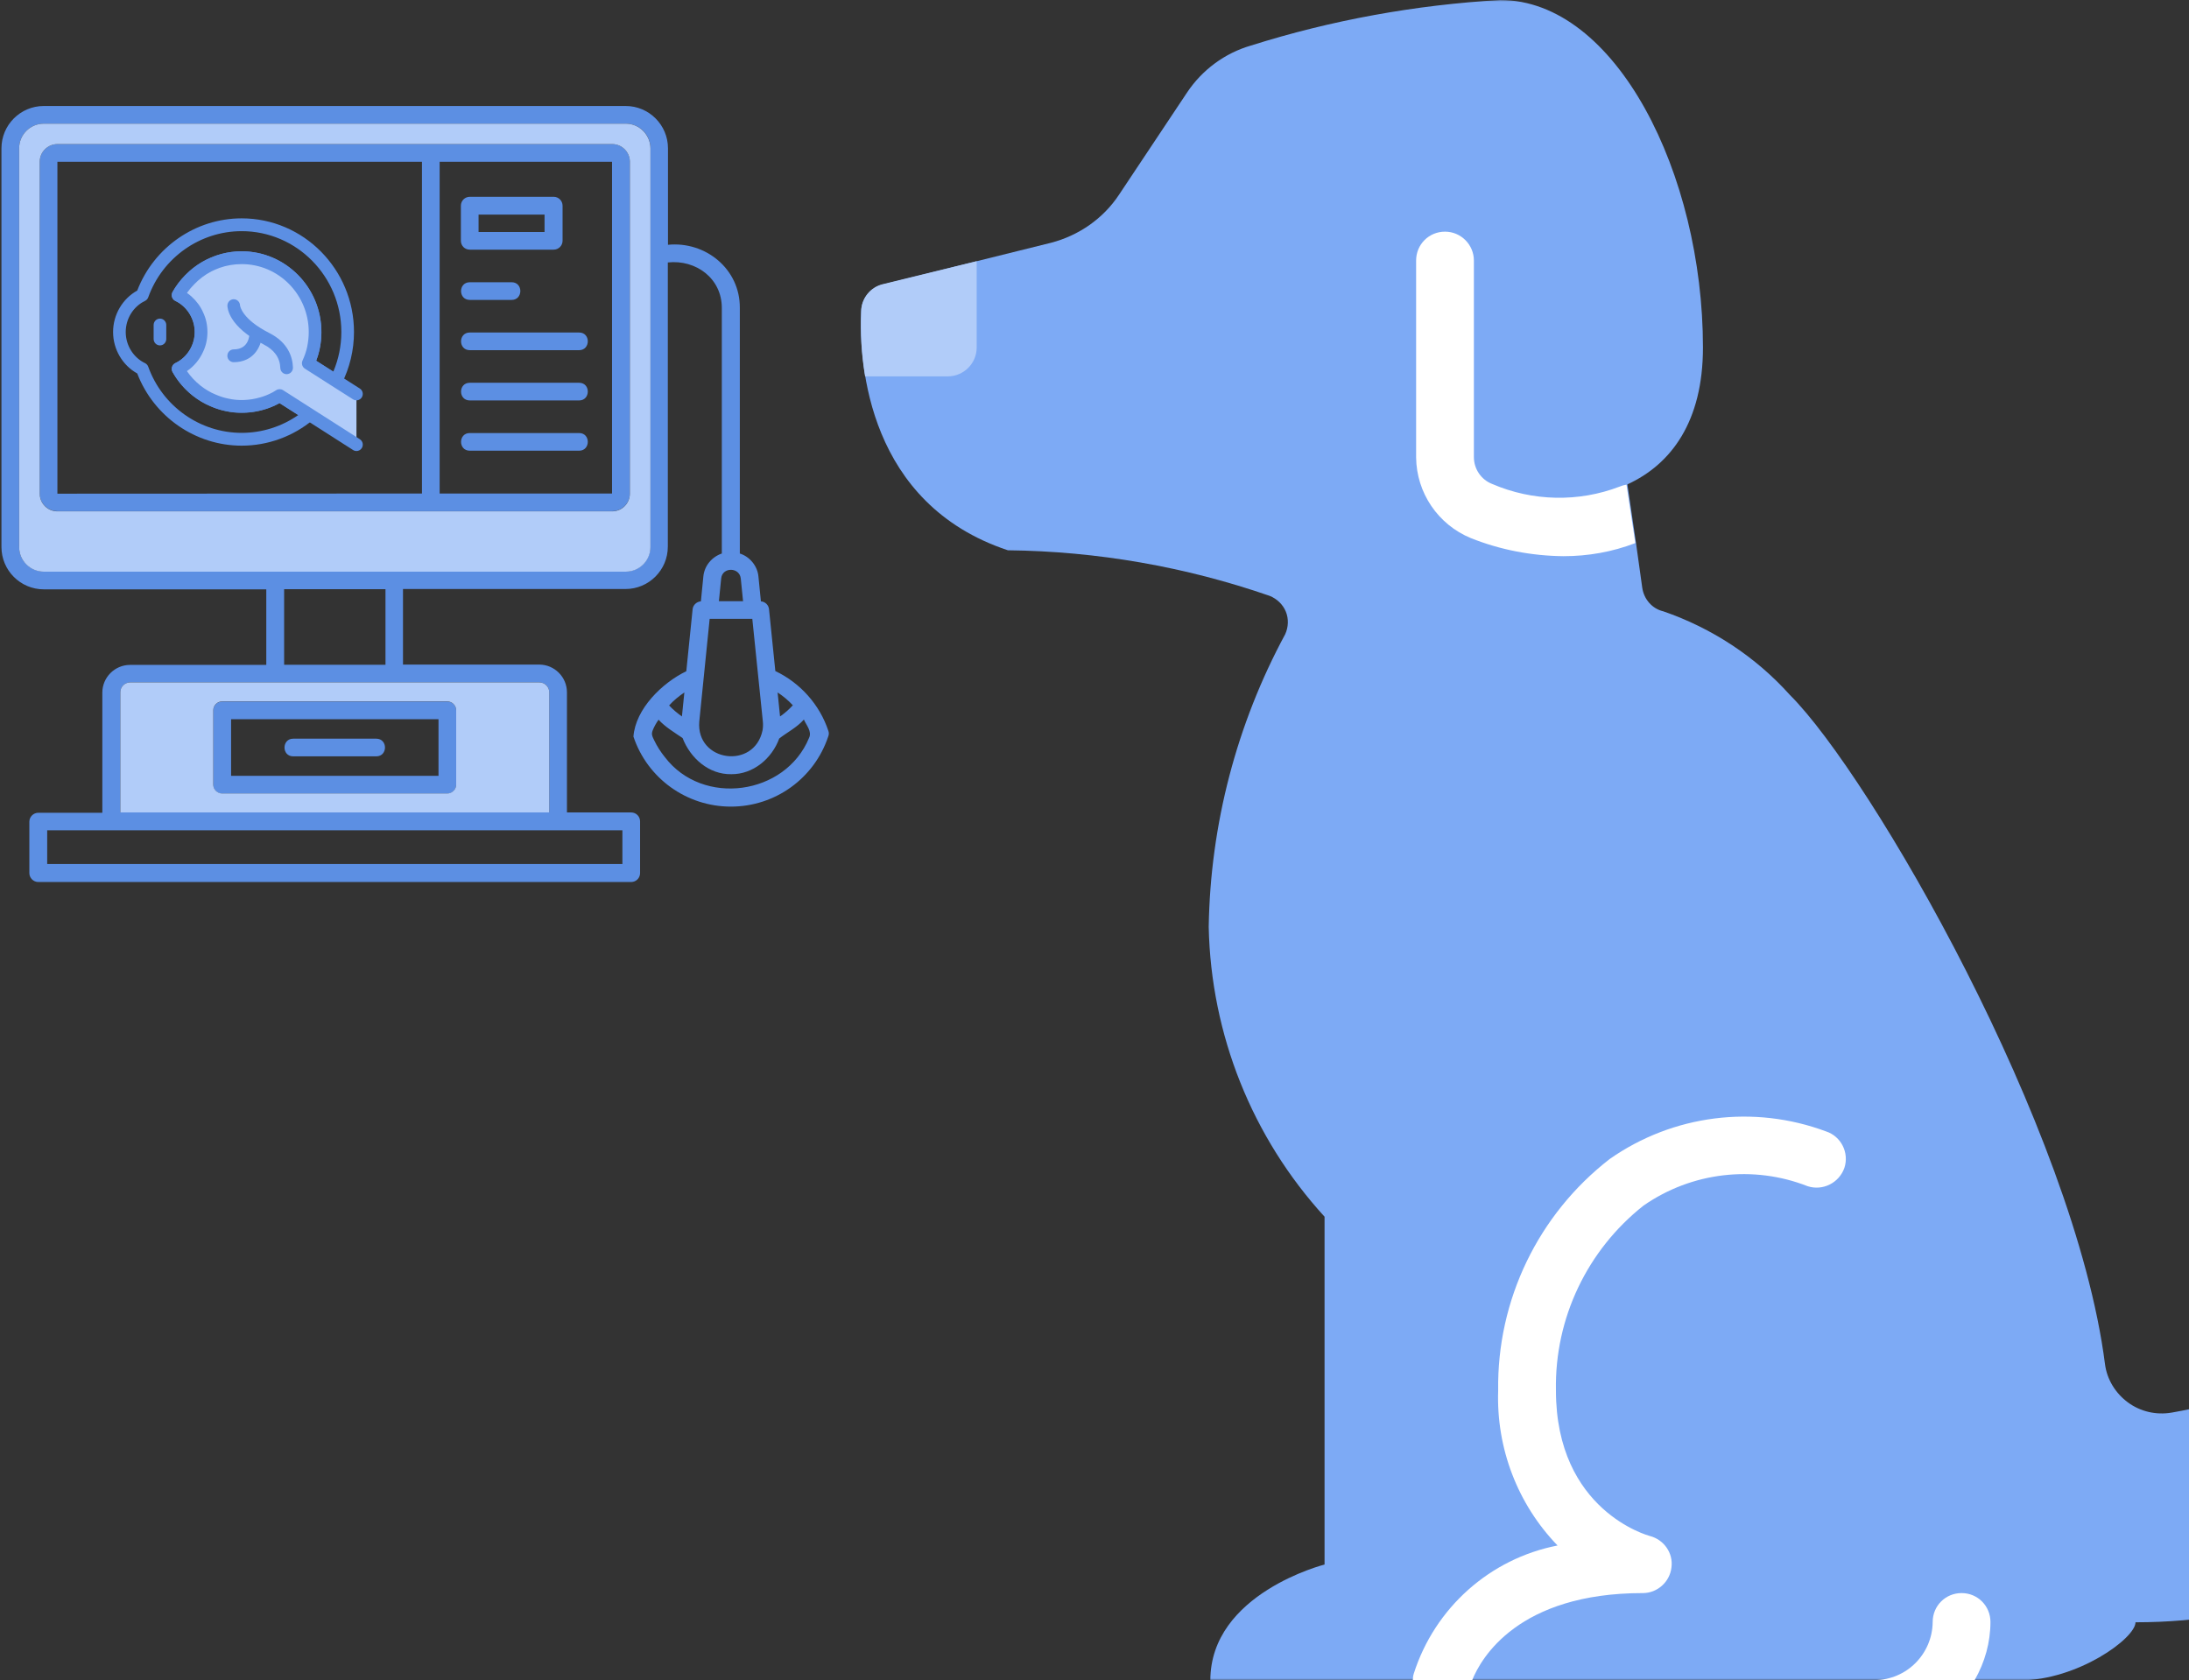
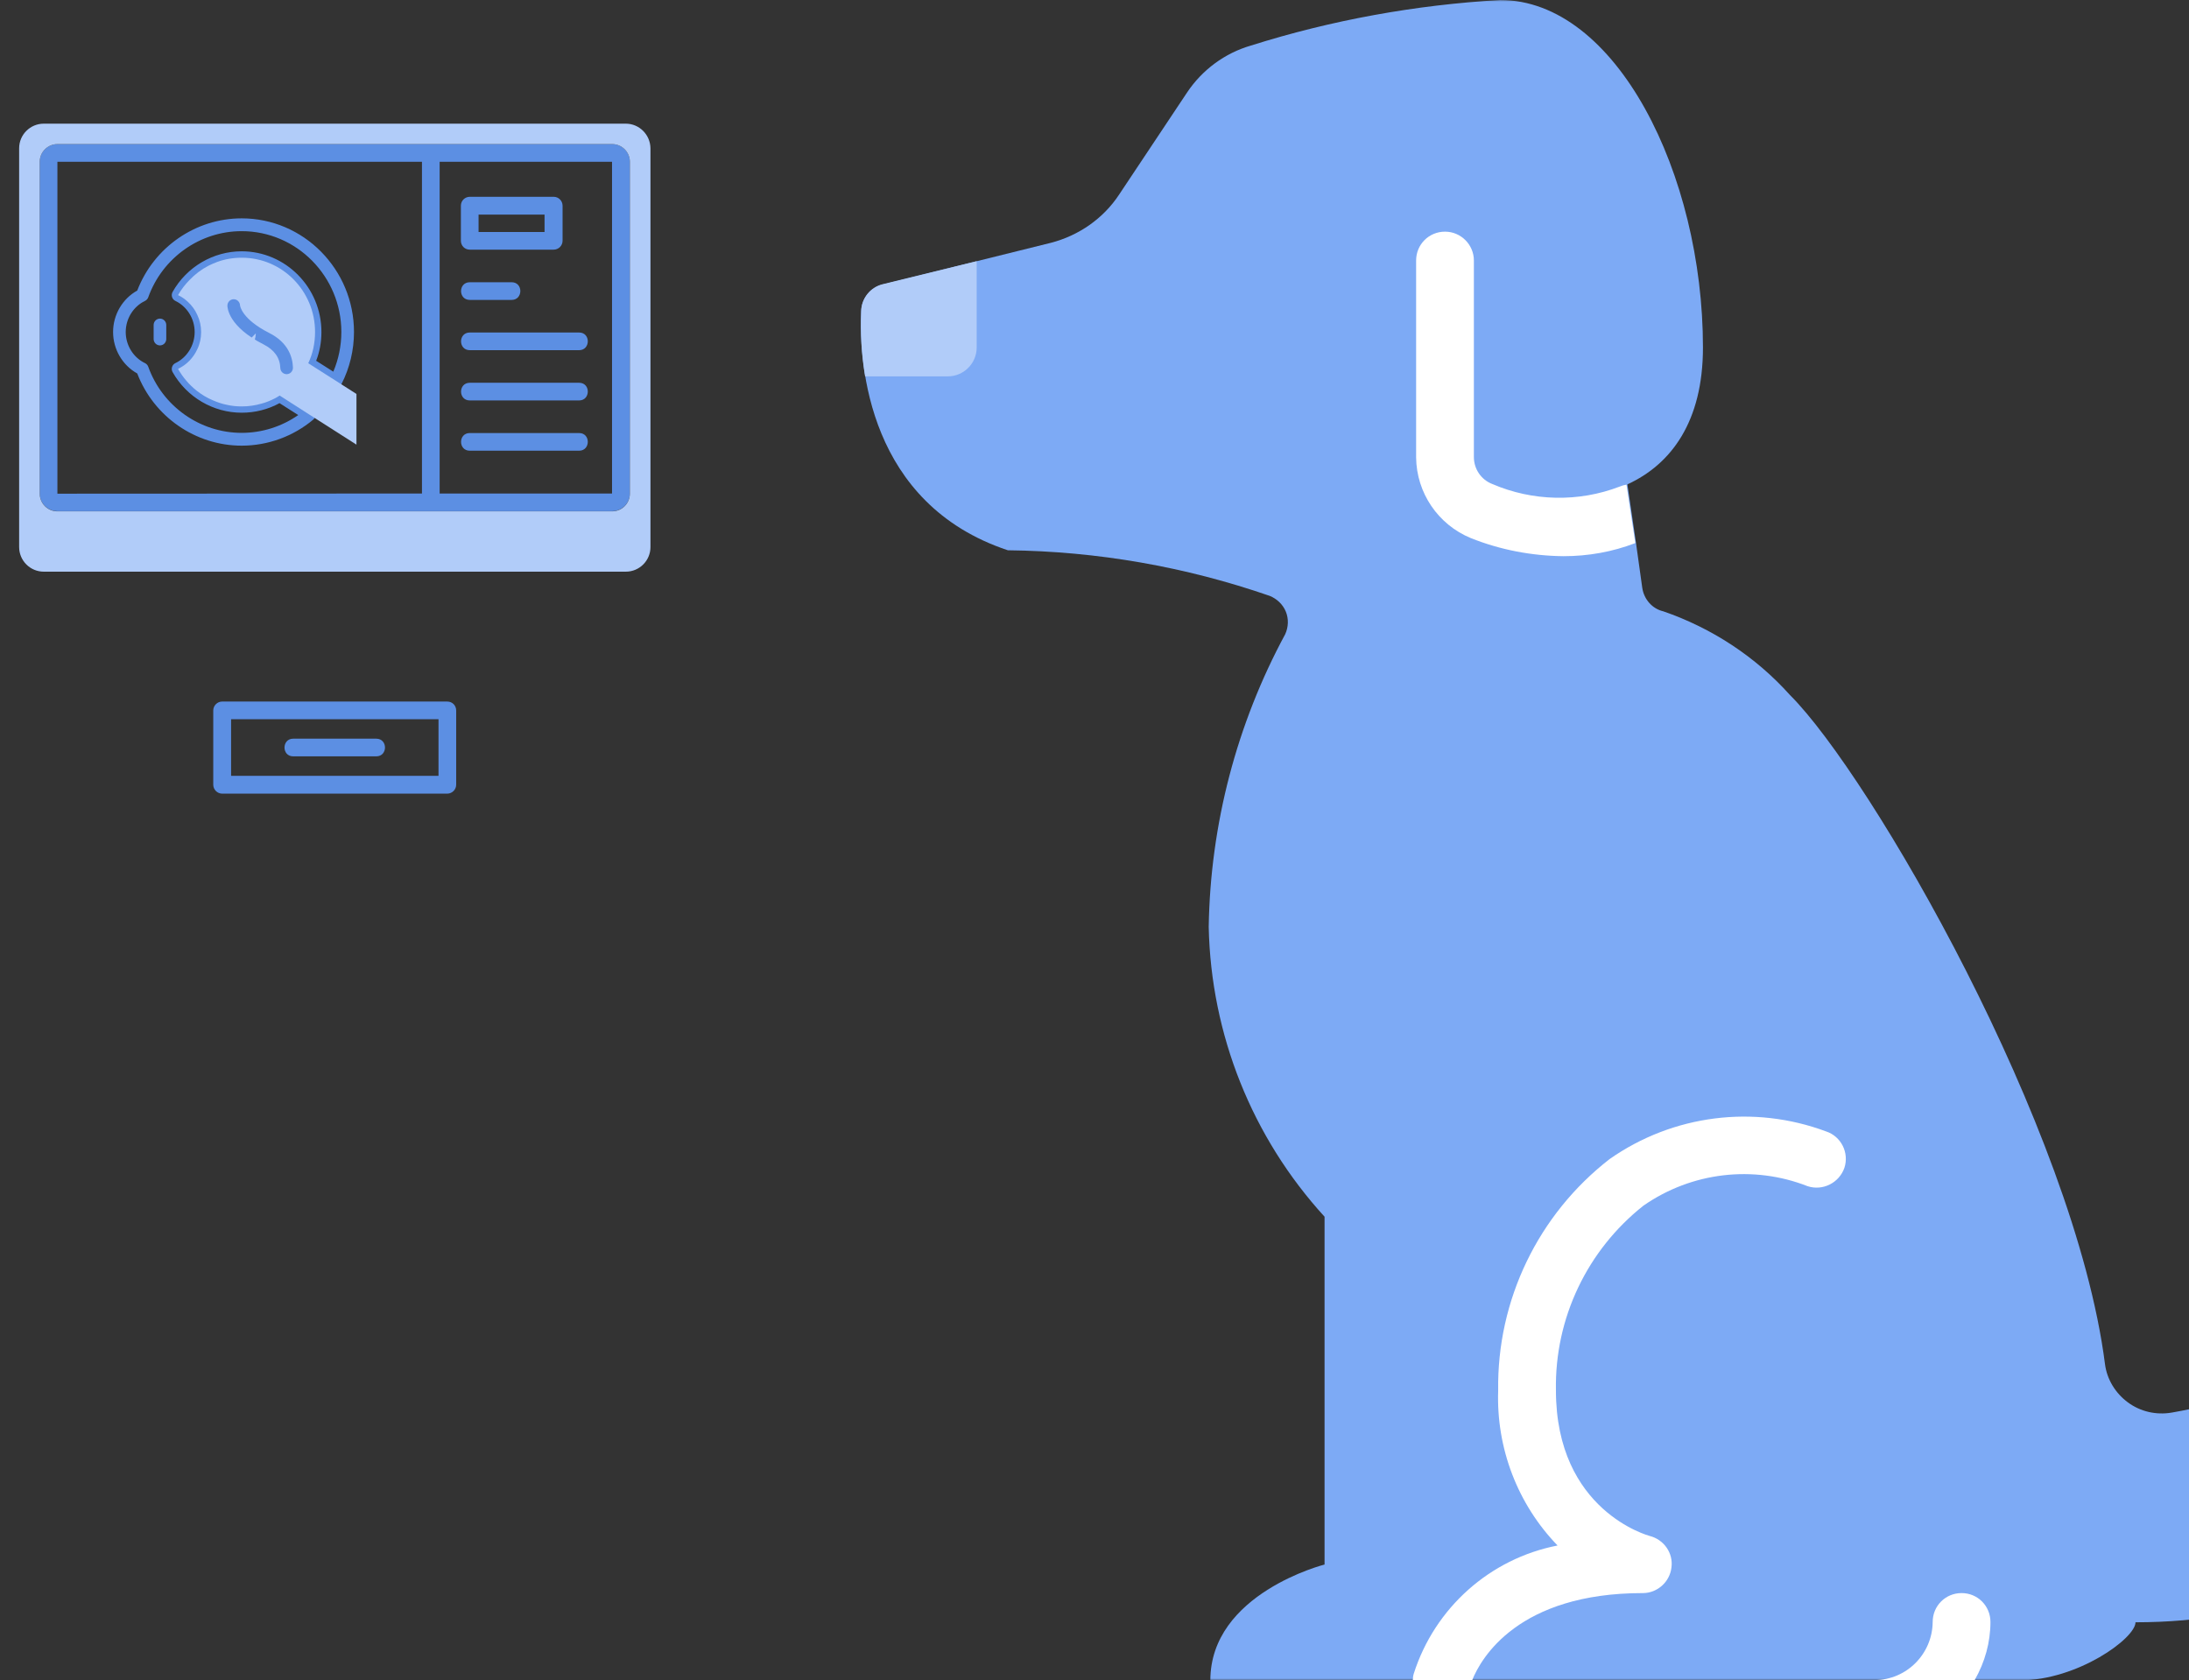
<svg xmlns="http://www.w3.org/2000/svg" width="667" height="512" viewBox="0 0 667 512" fill="none">
  <rect x="0" y="0" width="667" height="512" fill="#333333" stroke="none" />
  <g clip-path="url(#clip0_40002231_540)">
    <path d="M73.639 135.819C59.573 135.819 46.882 127.009 41.819 113.817C37.322 111.323 34.458 106.45 34.458 101.181C34.458 95.912 37.322 91.039 41.819 88.55C46.883 75.358 59.573 66.544 73.64 66.544C92.511 66.544 107.862 82.083 107.862 101.182C107.862 106.684 106.556 112.147 104.082 116.982C103.835 117.468 103.398 117.825 102.879 117.968C102.358 118.116 101.803 118.025 101.349 117.739L92.873 112.352C92.037 111.819 91.734 110.738 92.169 109.839C93.444 107.212 94.091 104.299 94.091 101.182C94.091 89.769 84.916 80.489 73.641 80.489C66.979 80.489 60.749 83.806 56.963 89.269C60.788 91.911 63.166 96.38 63.166 101.182C63.166 105.979 60.788 110.452 56.962 113.098C60.749 118.557 66.978 121.875 73.64 121.875C77.447 121.875 81.101 120.856 84.209 118.924C84.833 118.543 85.622 118.534 86.242 118.934L95.284 124.688C95.807 125.021 96.14 125.587 96.182 126.211C96.223 126.835 95.966 127.439 95.492 127.839C89.384 132.982 81.624 135.819 73.639 135.819ZM73.639 70.446C60.931 70.446 49.49 78.546 45.17 90.606C44.998 91.087 44.644 91.482 44.186 91.701C40.617 93.414 38.31 97.136 38.31 101.182C38.31 105.228 40.618 108.949 44.187 110.667C44.645 110.885 44.998 111.281 45.17 111.761C49.491 123.816 60.931 131.916 73.639 131.916C79.818 131.916 85.845 130.008 90.879 126.49L85.174 122.859C81.701 124.773 77.739 125.776 73.639 125.776C64.954 125.776 56.888 121.031 52.589 113.393C52.324 112.922 52.264 112.361 52.425 111.842C52.586 111.328 52.952 110.899 53.435 110.667C57.006 108.948 59.313 105.227 59.313 101.182C59.313 97.137 57.007 93.414 53.438 91.701C52.953 91.467 52.587 91.044 52.425 90.526C52.264 90.008 52.324 89.445 52.589 88.975C56.886 81.336 64.953 76.586 73.639 76.586C87.04 76.586 97.941 87.623 97.941 101.182C97.941 104.28 97.401 107.221 96.331 109.948L101.559 113.27C103.167 109.481 104.01 105.346 104.01 101.182C104.01 84.234 90.386 70.446 73.639 70.446Z" fill="#5C8FE3" />
    <path d="M108.615 135.506L94.266 126.344L85.213 120.544C84.78 120.836 84.346 121.08 83.912 121.324C82.612 122.006 81.216 122.591 79.771 122.981C77.796 123.565 75.774 123.859 73.656 123.859C72.115 123.859 70.574 123.712 69.13 123.371C67.637 123.079 66.24 122.592 64.892 122.007C63.111 121.276 61.426 120.253 59.885 119.035C57.621 117.231 55.695 114.99 54.251 112.407C56.852 111.189 58.923 109.044 60.126 106.412C60.896 104.853 61.282 103.049 61.282 101.198C61.282 99.346 60.896 97.591 60.126 95.984C59.452 94.424 58.393 93.011 57.092 91.841C56.273 91.111 55.31 90.428 54.251 89.941C55.214 88.236 56.418 86.675 57.767 85.311C59.452 83.557 61.378 82.095 63.545 80.974C64.413 80.536 65.327 80.145 66.242 79.804C68.553 78.975 71.058 78.537 73.658 78.537C86.033 78.537 96.001 88.674 96.001 101.199C96.001 102.904 95.808 104.561 95.471 106.17C95.134 107.729 94.604 109.24 93.93 110.702L102.358 116.063L108.618 120.059" fill="#B1CCF9" />
-     <path d="M108.613 137.455C108.263 137.455 107.906 137.356 107.587 137.151L85.188 122.835C85.112 122.878 85.037 122.921 84.961 122.964C83.266 123.859 81.742 124.468 80.267 124.868C76.525 125.976 72.199 126.095 68.695 125.272C67.277 124.991 65.763 124.505 64.133 123.797C62.28 123.035 60.44 121.945 58.698 120.57C56.188 118.566 54.129 116.148 52.574 113.369C52.309 112.893 52.252 112.332 52.417 111.813C52.582 111.294 52.953 110.866 53.44 110.638C55.597 109.629 57.351 107.834 58.377 105.593C59.025 104.28 59.355 102.776 59.355 101.195C59.355 99.634 59.031 98.169 58.392 96.836C57.816 95.508 56.934 94.309 55.81 93.295C55.043 92.614 54.249 92.077 53.455 91.715C52.961 91.491 52.584 91.063 52.417 90.54C52.25 90.016 52.309 89.449 52.577 88.974C53.6 87.161 54.888 85.466 56.401 83.93C58.246 82.012 60.359 80.427 62.668 79.237C63.611 78.761 64.59 78.342 65.572 77.976C68.149 77.053 70.86 76.587 73.654 76.587C87.036 76.587 97.924 87.629 97.924 101.196C97.924 102.957 97.732 104.765 97.352 106.574C97.113 107.688 96.775 108.811 96.344 109.934L109.641 118.406C110.54 118.982 110.811 120.186 110.243 121.095C109.676 122.008 108.488 122.27 107.586 121.709L92.904 112.351C92.083 111.828 91.773 110.766 92.183 109.876C92.826 108.482 93.298 107.097 93.587 105.755C93.91 104.218 94.074 102.68 94.074 101.195C94.074 89.778 84.915 80.489 73.656 80.489C71.3 80.489 69.022 80.874 66.885 81.64C66.059 81.95 65.209 82.311 64.405 82.715C62.489 83.705 60.715 85.038 59.147 86.67C58.334 87.494 57.605 88.36 56.963 89.269C57.438 89.597 57.907 89.969 58.363 90.373C59.908 91.768 61.125 93.433 61.89 95.204C62.754 97.003 63.207 99.045 63.207 101.196C63.207 103.376 62.737 105.479 61.848 107.284C60.77 109.644 59.064 111.658 56.954 113.1C58.098 114.756 59.478 116.231 61.075 117.502C62.53 118.653 64.059 119.563 65.617 120.205C67.028 120.814 68.286 121.223 69.498 121.461C72.507 122.166 76.044 122.061 79.229 121.114C80.48 120.776 81.744 120.267 83.027 119.596C83.432 119.367 83.79 119.163 84.15 118.92C84.784 118.506 85.602 118.497 86.243 118.901L109.643 133.857C110.542 134.429 110.811 135.633 110.244 136.546C109.878 137.132 109.253 137.455 108.613 137.455Z" fill="#5C8FE3" />
    <path d="M48.739 105.264C47.675 105.264 46.814 104.388 46.814 103.313V99.049C46.814 97.974 47.676 97.098 48.739 97.098C49.803 97.098 50.665 97.974 50.665 99.049V103.313C50.666 104.388 49.804 105.264 48.739 105.264Z" fill="#5C8FE3" />
    <path d="M71.216 93.143C71.216 93.143 71.216 98.178 81.168 103.215C85.846 105.582 87.239 109.056 87.339 112.078" fill="#B1CCF9" />
    <path d="M87.336 114.031C86.301 114.031 85.447 113.198 85.413 112.146C85.311 109.038 83.593 106.62 80.305 104.955C69.599 99.539 69.29 93.781 69.29 93.143C69.29 92.067 70.152 91.191 71.215 91.191C72.259 91.191 73.108 92.034 73.141 93.081C73.16 93.276 73.702 97.254 82.029 101.471C87.818 104.402 89.158 108.824 89.263 112.013C89.296 113.094 88.465 113.993 87.4 114.026C87.379 114.031 87.357 114.031 87.336 114.031Z" fill="#5C8FE3" />
    <path d="M71.2 108.429C77.941 108.429 77.941 101.607 77.941 101.607C77.989 101.558 78.037 101.51 78.085 101.461" fill="#B1CCF9" />
-     <path d="M71.2 110.38C70.135 110.38 69.274 109.504 69.274 108.429C69.274 107.354 70.136 106.478 71.2 106.478C75.881 106.478 76.016 102.104 76.016 101.604C76.016 101.081 76.225 100.576 76.597 100.209C77.358 99.448 78.649 99.39 79.393 100.171C79.956 100.756 80.126 101.56 79.844 102.245C79.58 105.736 77.182 110.38 71.2 110.38Z" fill="#5C8FE3" />
    <path d="M186.538 43.914H17.493C14.528 43.914 12.106 46.335 12.106 49.3V150.401C12.106 153.366 14.528 155.787 17.493 155.787H186.538C189.503 155.787 191.924 153.366 191.924 150.401V49.3C191.924 46.335 189.503 43.914 186.538 43.914ZM128.575 150.401L17.493 150.451V49.3H128.575V150.401ZM186.538 150.401H133.962V49.3H186.489V150.401H186.538Z" fill="#5C8FE3" />
    <path d="M136.284 213.8H67.697C66.215 213.8 64.98 215.035 64.98 216.518V239.149C64.98 240.632 66.215 241.867 67.697 241.867H136.284C137.766 241.867 139.002 240.632 139.002 239.149V216.518C139.002 214.986 137.816 213.8 136.284 213.8ZM133.616 236.431H70.415V219.186H133.616V236.431Z" fill="#5C8FE3" />
    <path d="M143.153 76.083H168.7C170.182 76.083 171.417 74.897 171.417 73.365V62.691C171.417 61.209 170.231 59.974 168.7 59.974H143.153C141.67 59.974 140.435 61.16 140.435 62.691V73.365C140.435 74.897 141.621 76.083 143.153 76.083ZM145.821 65.409H165.932V70.697H145.821V65.409Z" fill="#5C8FE3" />
    <path d="M143.153 91.401H155.901C159.41 91.401 159.459 86.015 155.901 86.015H143.153C139.595 86.015 139.595 91.401 143.153 91.401Z" fill="#5C8FE3" />
    <path d="M143.153 106.719H176.458C179.966 106.719 180.015 101.333 176.458 101.333H143.153C139.595 101.333 139.595 106.719 143.153 106.719Z" fill="#5C8FE3" />
    <path d="M143.153 122.037H176.458C179.966 122.037 180.015 116.651 176.458 116.651H143.153C139.595 116.651 139.595 122.037 143.153 122.037Z" fill="#5C8FE3" />
    <path d="M143.153 137.356H176.458C179.966 137.356 180.015 131.97 176.458 131.97H143.153C139.595 131.97 139.595 137.356 143.153 137.356Z" fill="#5C8FE3" />
    <path d="M114.641 225.115C114.641 225.115 108.563 225.115 102.386 225.115C95.962 225.115 89.341 225.115 89.341 225.115C85.832 225.115 85.783 230.501 89.341 230.501H114.641C118.198 230.501 118.198 225.115 114.641 225.115Z" fill="#5C8FE3" />
-     <path d="M252.407 222.744C249.788 214.788 243.858 208.117 236.249 204.51L234.321 185.634C234.173 184.349 233.136 183.361 231.851 183.262L231.11 175.8C230.863 172.588 228.54 169.673 225.427 168.685V93.822C225.526 82.062 215.05 73.464 203.537 74.6V45.199C203.537 38.083 197.755 32.302 190.639 32.302H13.342C6.226 32.302 0.445 38.083 0.445 45.199V166.708C0.445 173.824 6.226 179.605 13.342 179.605H81.138V202.632H39.63C34.985 202.632 31.18 206.437 31.18 211.082V247.698H11.662C10.179 247.698 8.944 248.933 8.944 250.415V266.08C8.944 267.562 10.179 268.797 11.662 268.797H192.32C193.851 268.797 195.037 267.562 195.037 266.08V250.317C195.037 248.834 193.851 247.599 192.32 247.599H172.752V210.983C172.752 206.338 168.947 202.533 164.302 202.533H122.794V179.506H190.59C197.706 179.506 203.487 173.725 203.487 166.609V79.986C212.085 79.047 219.942 84.878 219.942 93.822V168.685C216.928 169.722 214.605 172.391 214.309 175.751L213.568 183.262C212.283 183.361 211.196 184.349 211.047 185.634L209.12 204.559C201.758 208.117 193.654 216.023 193.011 224.473C197.261 237.222 209.219 245.82 222.709 245.82C236.199 245.82 248.108 237.222 252.358 224.473C252.605 223.88 252.605 223.287 252.407 222.744ZM189.651 253.034V263.312H14.38V253.034H189.651ZM164.351 207.969C166.031 207.969 167.365 209.303 167.365 210.983V247.599H36.665V210.983C36.665 209.303 37.999 207.969 39.679 207.969H164.351ZM86.573 202.583V179.556H117.457V202.583H86.573ZM198.15 166.659C198.15 170.809 194.79 174.17 190.639 174.17H13.342C9.191 174.17 5.831 170.809 5.831 166.659V45.199C5.831 41.048 9.191 37.688 13.342 37.688H190.689C194.84 37.688 198.2 41.048 198.2 45.199V166.659H198.15ZM241.585 214.936C240.399 216.221 239.115 217.357 237.682 218.346L236.94 211.032C238.67 212.169 240.202 213.454 241.585 214.936ZM219.744 176.294C220.09 172.737 225.378 172.786 225.723 176.344L226.415 183.212H219.053L219.744 176.294ZM213.073 219.878L216.236 188.598H229.232L232.444 219.878C232.543 220.767 232.493 221.755 232.345 222.595C229.825 234.652 212.036 232.182 213.073 219.878ZM208.527 211.032L207.786 218.346C206.403 217.357 205.019 216.221 203.882 214.986C205.266 213.454 206.847 212.169 208.527 211.032ZM246.527 224.868C239.312 242.41 214.111 245.869 202.598 230.749C201.313 229.167 200.176 227.388 199.287 225.511C198.743 224.374 198.397 223.732 198.892 222.546C199.336 221.459 199.929 220.372 200.671 219.334C202.746 221.607 205.464 223.188 207.984 224.918C210.356 231.045 215.989 236.085 222.857 235.937C229.528 235.987 235.211 231.144 237.435 225.066C239.905 223.139 242.821 221.706 244.946 219.285C245.687 221.014 247.466 222.892 246.527 224.868Z" fill="#5C8FE3" />
-     <path d="M164.351 207.969H39.679C37.999 207.969 36.665 209.303 36.665 210.983V247.599H167.365V210.983C167.365 209.352 166.031 207.969 164.351 207.969ZM139.002 239.1C139.002 240.582 137.766 241.817 136.284 241.817H67.697C66.215 241.817 64.98 240.582 64.98 239.1V216.468C64.98 214.986 66.215 213.75 67.697 213.75H136.284C137.766 213.75 139.002 214.986 139.002 216.468V239.1Z" fill="#B1CCF9" />
    <path d="M190.689 37.688H13.342C9.191 37.688 5.831 41.048 5.831 45.198V166.708C5.831 170.858 9.191 174.219 13.342 174.219H190.689C194.84 174.219 198.2 170.858 198.2 166.708V45.198C198.15 41.048 194.79 37.688 190.689 37.688ZM191.924 150.45C191.924 153.415 189.503 155.837 186.538 155.837H17.493C14.528 155.837 12.106 153.415 12.106 150.45V49.3C12.106 46.335 14.528 43.914 17.493 43.914H186.538C189.503 43.914 191.924 46.335 191.924 49.3V150.45Z" fill="#B1CCF9" />
    <mask id="mask0_40002231_540" style="mask-type:luminance" maskUnits="userSpaceOnUse" x="261" y="0" width="495" height="512">
      <path d="M261.9 0H756V512H261.9V0Z" fill="white" />
    </mask>
    <g mask="url(#mask0_40002231_540)">
      <path d="M765.5 406.1C765.5 441.4 730.2 494.4 650.7 494.4C650.7 499.3 633 512.1 615.4 512.1H368.8C368.8 485.6 403.6 476.8 403.6 476.8V370.8C381.5 346.6 369 315.3 368.3 282.5C368.8 251.3 376.8 220.7 391.6 193.3C392.6 191.1 392.7 188.6 391.8 186.4C390.9 184.2 389.1 182.5 386.9 181.6C361.2 172.7 334.3 168 307.1 167.7C264.7 153.6 261.7 111.3 262.4 94.9C262.5 91 265.2 87.6 269 86.7L320.2 74C328.7 71.8 336.2 66.6 341 59.3L361.7 28.2C366.3 21.3 373.2 16.2 381.1 13.9C405.8 6.1 431.3 1.5 457.1 0C492.4 0 518.9 53 518.9 105.9C518.9 128.5 509.2 141.5 495.9 147.6V147.8L498.5 165.5L500.4 179.1C500.9 182.6 503.4 185.5 506.8 186.3C521.6 191.4 534.9 200.1 545.4 211.8C569.9 236.2 632.2 343.9 641.4 415.7C642 420.4 644.6 424.6 648.4 427.4C652.2 430.2 657 431.3 661.7 430.5C692.1 425.3 747.9 406 747.9 335.3C758.5 357.6 764.5 381.6 765.5 406.1Z" fill="#7DAAF5" />
    </g>
    <path d="M498.3 165.5C491.3 168.2 483.9 169.5 476.4 169.5C466.8 169.4 457.2 167.6 448.2 164C438.2 159.9 431.6 150.2 431.5 139.4V79.4C431.5 74.5 435.4 70.6 440.3 70.6C445.2 70.6 449.1 74.6 449.1 79.4V139.3C449.1 142.9 451.3 146.2 454.7 147.5C467 152.8 481 153.1 493.5 148.3C494.2 148 494.9 147.8 495.6 147.7L498.3 165.5Z" fill="white" />
    <path d="M562 355.9C560.4 360.5 555.4 363 550.8 361.5C534.2 355 515.5 357.2 500.8 367.4C483.6 381 473.7 401.8 474.1 423.7C474.1 460.5 502.4 468 502.7 468.1C507 469.2 509.9 473.3 509.3 477.7C508.8 482.1 505 485.5 500.6 485.5C462.6 485.5 451.3 505.3 448.6 512H430.5C430.5 511.3 430.6 510.6 430.8 510C437.2 490 454 475 474.6 471C462.4 458.4 455.9 441.3 456.5 423.8C456.1 396.2 468.7 370.1 490.5 353.2C509.8 339.7 534.4 336.6 556.4 344.8C561 346.3 563.5 351.3 562 355.9Z" fill="white" />
    <path d="M606.5 494.3C606.5 500.5 604.8 506.6 601.7 512H571.2C580.9 512 588.8 504.1 588.9 494.3C588.9 489.4 592.8 485.5 597.7 485.5C602.7 485.5 606.5 489.5 606.5 494.3Z" fill="white" />
    <path d="M297.6 79.6V105.9C297.6 110.8 293.6 114.7 288.8 114.7H263.6C262.5 108.1 262.1 101.5 262.4 94.8C262.5 90.9 265.2 87.5 269 86.6L297.6 79.6Z" fill="#B1CCF9" />
  </g>
  <defs>
    <clipPath id="clip0_40002231_540">
      <rect width="667" height="512" fill="white" />
    </clipPath>
  </defs>
</svg>